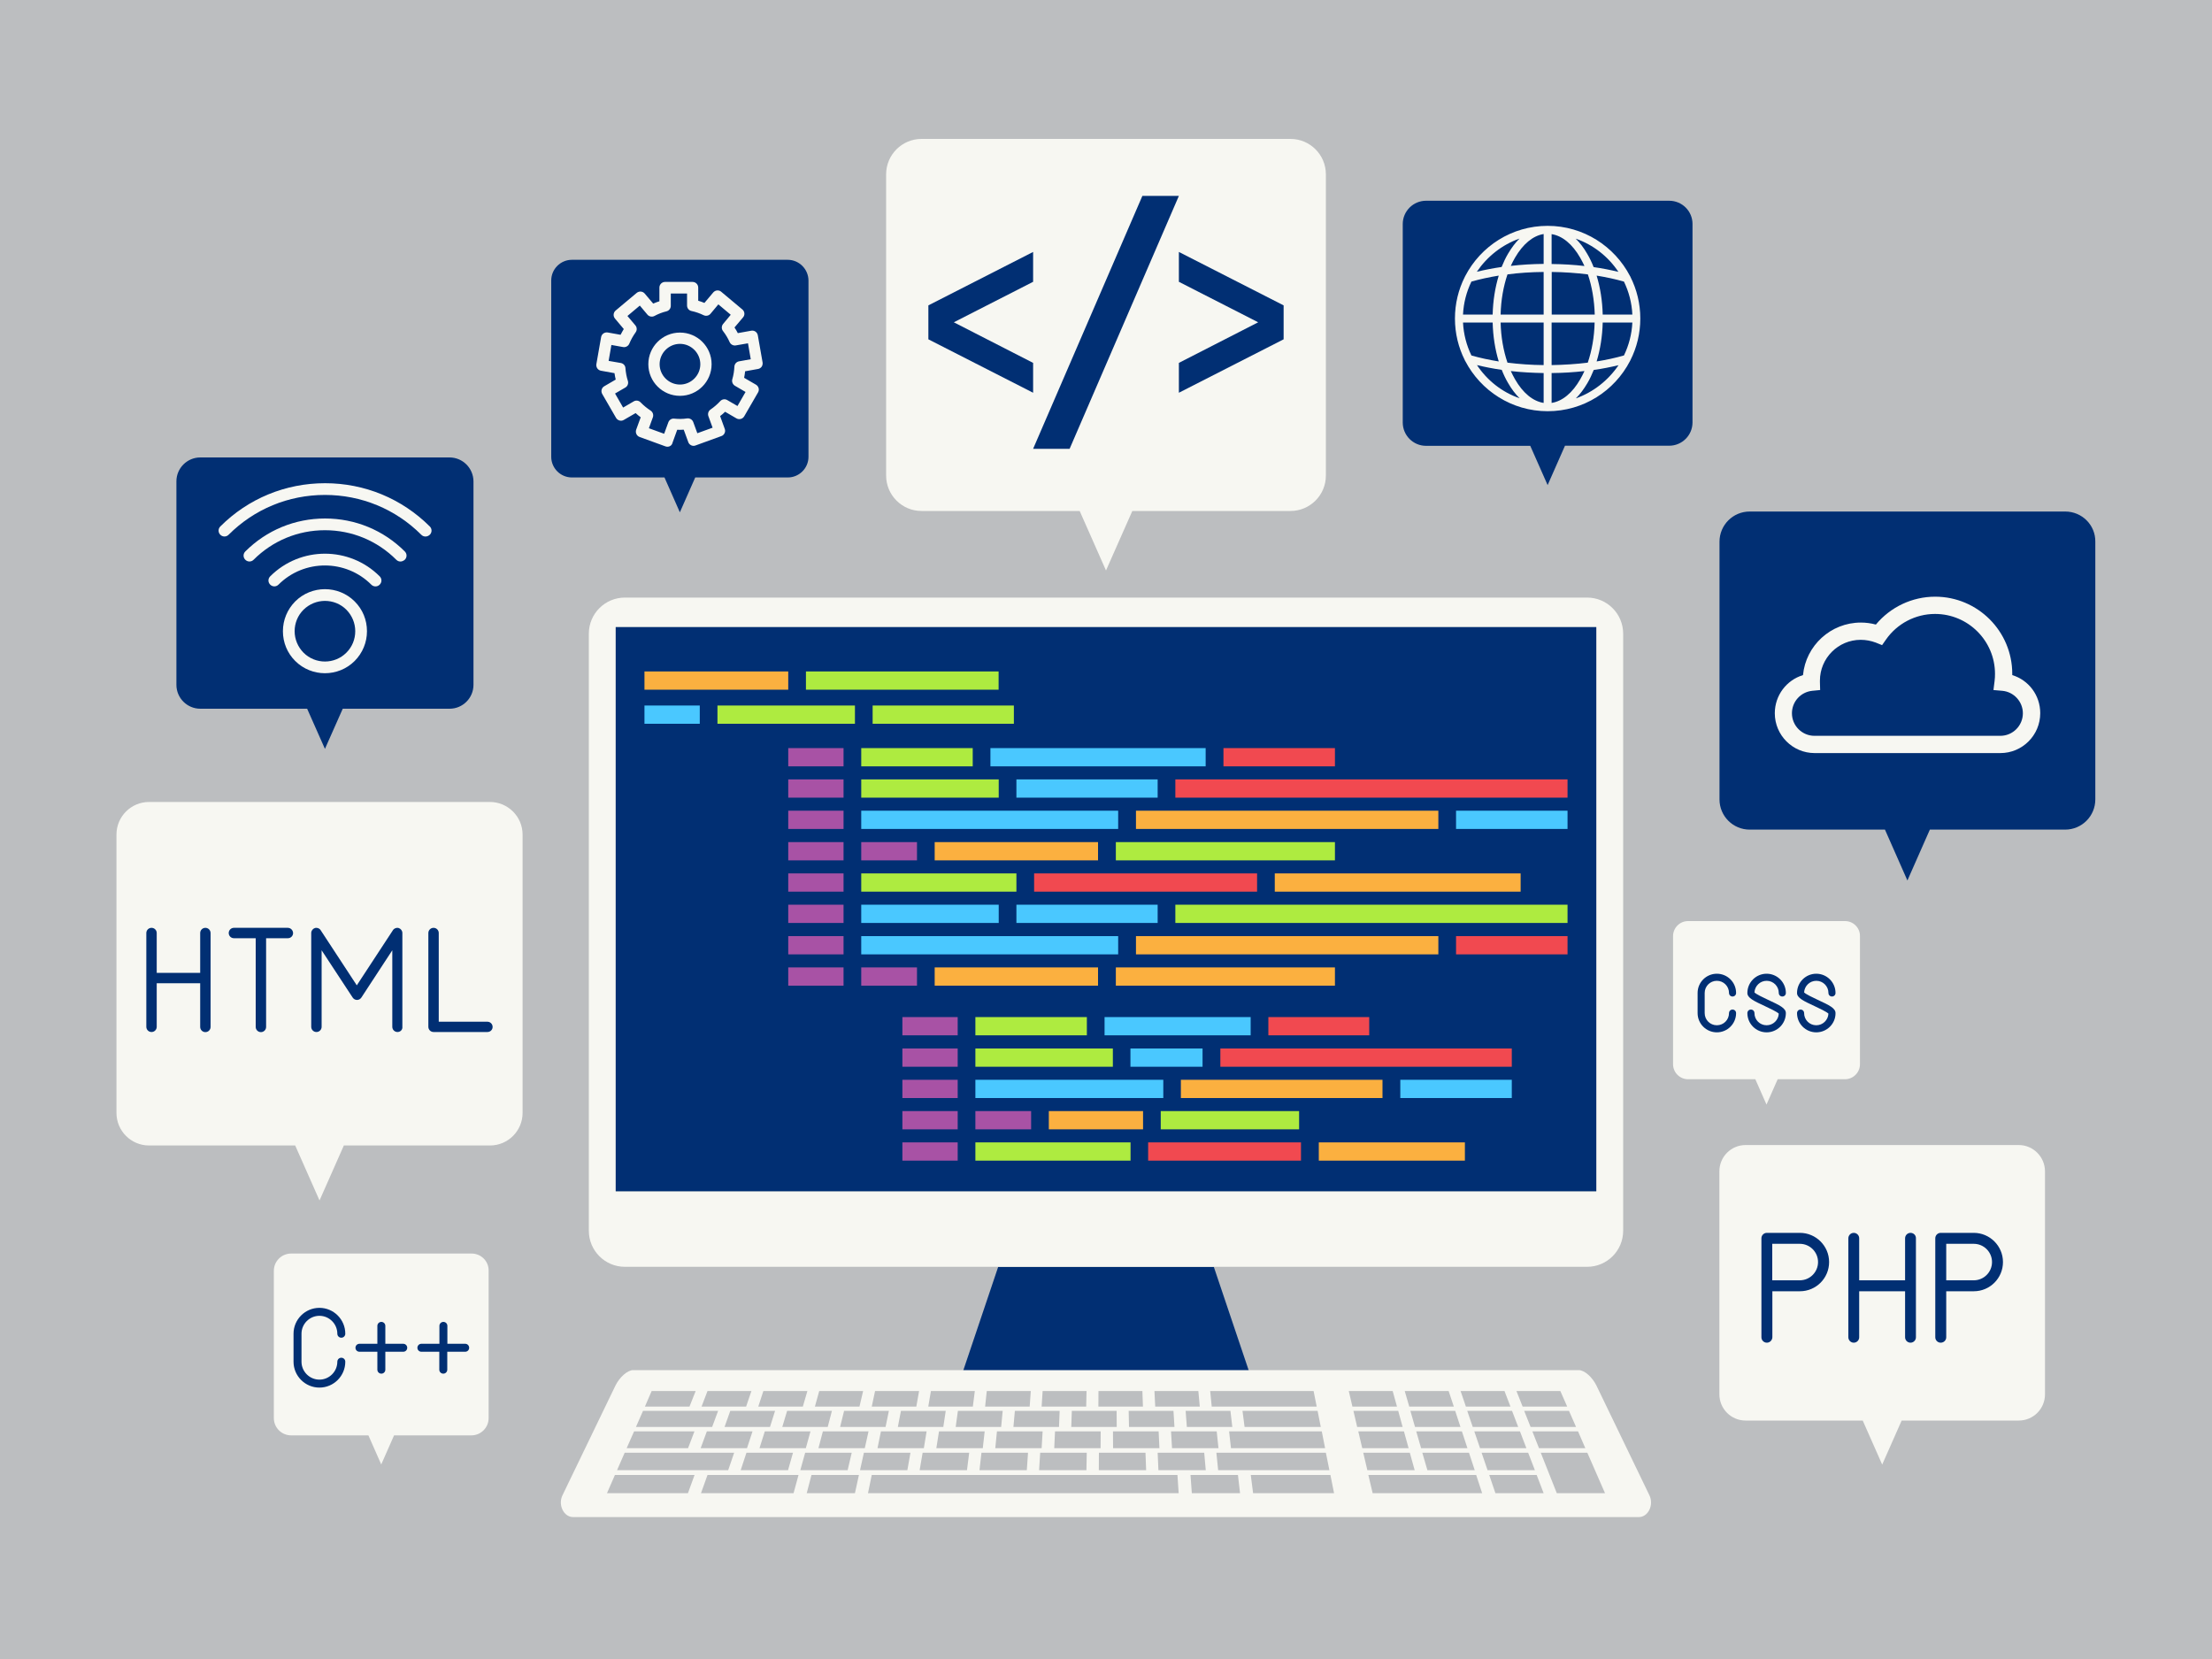
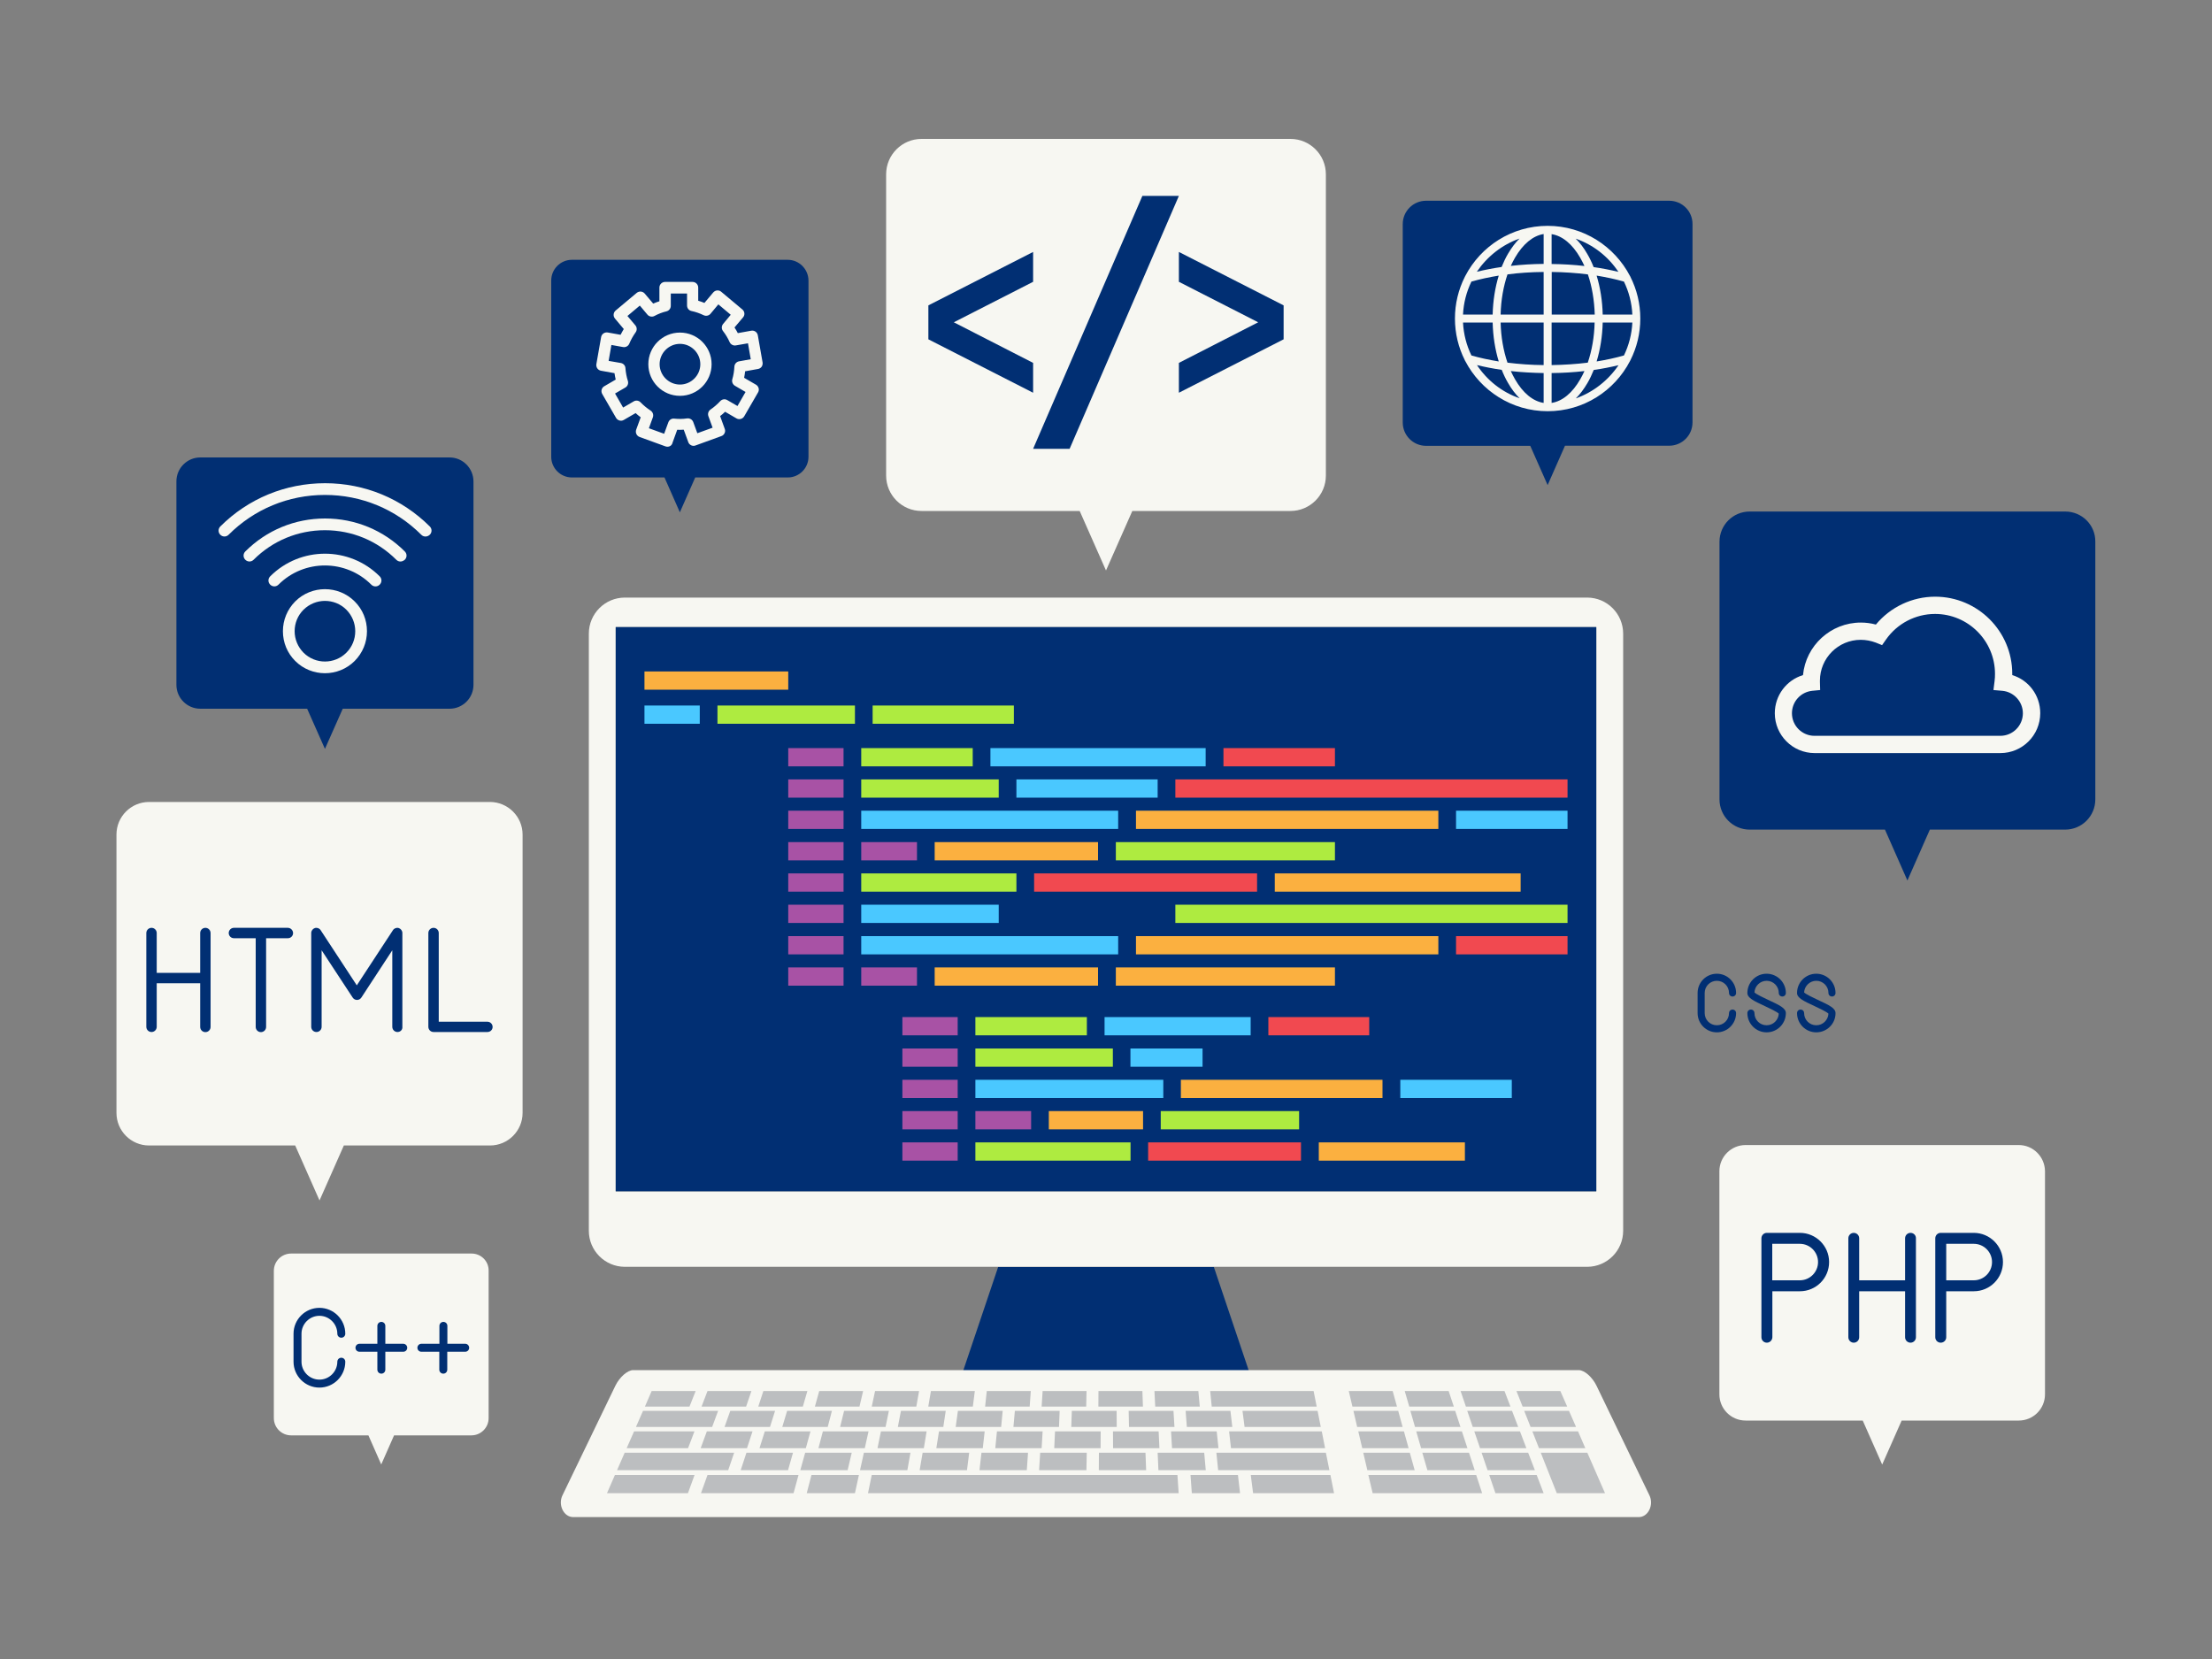
<svg xmlns="http://www.w3.org/2000/svg" version="1.1" x="0px" y="0px" viewBox="0 0 2000 1500" style="enable-background:new 0 0 2000 1500;" xml:space="preserve">
  <rect x="0" y="0" width="2000" height="1500" fill="#808080" stroke="none" />
  <g id="Layer_3">
-     <rect x="250" y="-250" transform="matrix(-1.836970e-16 1 -1 -1.836970e-16 1750 -250)" style="fill:#BCBEC0;" width="1500" height="2000" />
-   </g>
+     </g>
  <g id="Layer_2">
    <g>
      <path style="fill:#F7F7F2;" d="M1166.8,125.6H833.2c-17.6,0-32,14.3-32,32v272.4c0,17.6,14.3,32,32,32h143l23.8,53.8l23.8-53.8    h143c17.6,0,32-14.3,32-32V157.6C1198.8,139.9,1184.4,125.6,1166.8,125.6z" />
      <g>
        <polygon style="fill:#012F73;" points="934.1,227.8 839.4,276.1 839.4,306.8 934.1,355.1 934.1,328.1 862.4,291.4 934.1,254.8         " />
        <polygon style="fill:#012F73;" points="1065.9,355.1 1160.6,306.8 1160.6,276.1 1065.9,227.8 1065.9,254.8 1137.6,291.4      1065.9,328.1    " />
        <polygon style="fill:#012F73;" points="967.1,405.8 934.1,405.8 1032.9,177.1 1065.9,177.1    " />
      </g>
    </g>
    <g>
      <path style="fill:#012F73;" d="M406.4,413.6H181.1c-11.9,0-21.6,9.7-21.6,21.6v184c0,11.9,9.7,21.6,21.6,21.6h96.6l16.1,36.3    l16.1-36.3h96.6c11.9,0,21.6-9.7,21.6-21.6v-184C428,423.3,418.4,413.6,406.4,413.6z" />
      <g>
        <path style="fill:#F7F7F2;" d="M384.7,485.1c-1.4,0-2.7-0.5-3.8-1.6c-23.2-23.2-54.2-36-87.1-36c-33,0-63.9,12.8-87.1,36     c-2.1,2.1-5.4,2.1-7.5,0c-2.1-2.1-2.1-5.4,0-7.5c25.2-25.2,58.9-39.1,94.7-39.1c35.8,0,69.4,13.9,94.7,39.1     c2.1,2.1,2.1,5.4,0,7.5C387.4,484.6,386,485.1,384.7,485.1z" />
        <path style="fill:#F7F7F2;" d="M362.1,507.7c-1.4,0-2.7-0.5-3.8-1.6c-17.2-17.2-40.1-26.7-64.5-26.7c-24.4,0-47.3,9.5-64.5,26.7     c-2.1,2.1-5.4,2.1-7.5,0c-2.1-2.1-2.1-5.4,0-7.5c19.2-19.2,44.8-29.8,72.1-29.8c27.3,0,52.9,10.6,72.1,29.8     c2.1,2.1,2.1,5.4,0,7.5C364.8,507.1,363.4,507.7,362.1,507.7z" />
        <path style="fill:#F7F7F2;" d="M339.5,530.2c-1.4,0-2.7-0.5-3.8-1.6c-23.1-23.1-60.8-23.1-83.9,0c-2.1,2.1-5.4,2.1-7.5,0     c-2.1-2.1-2.1-5.4,0-7.5c27.3-27.3,71.7-27.3,99,0c2.1,2.1,2.1,5.4,0,7.5C342.2,529.7,340.9,530.2,339.5,530.2z" />
        <path style="fill:#F7F7F2;" d="M293.8,608.7c-9.7,0-19.5-3.7-26.9-11.1c-7.2-7.2-11.1-16.7-11.1-26.9s4-19.7,11.1-26.9     c14.8-14.8,39-14.8,53.8,0l0,0l0,0c7.2,7.2,11.1,16.7,11.1,26.9s-4,19.7-11.1,26.9C313.3,605,303.5,608.7,293.8,608.7z      M293.8,543.3c-7,0-14,2.7-19.4,8c-5.2,5.2-8,12.1-8,19.4c0,7.3,2.9,14.2,8,19.4c10.7,10.7,28.1,10.7,38.8,0     c5.2-5.2,8-12.1,8-19.4c0-7.3-2.9-14.2-8-19.4l0,0C307.8,545.9,300.8,543.3,293.8,543.3z" />
      </g>
    </g>
    <g>
      <path style="fill:#012F73;" d="M712.2,234.9H517.1c-10.3,0-18.7,8.4-18.7,18.7V413c0,10.3,8.4,18.7,18.7,18.7h83.7l13.9,31.5    l13.9-31.5h83.7c10.3,0,18.7-8.4,18.7-18.7V253.6C730.9,243.3,722.5,234.9,712.2,234.9z" />
      <g>
        <path style="fill:#F7F7F2;" d="M603.5,403.9c-0.6,0-1.2-0.1-1.8-0.3l-23.4-8.5c-2.7-1-4-3.9-3.1-6.6l4.1-11.2     c-1.6-1.2-3.1-2.4-4.6-3.8l-10.7,6.2c-1.2,0.7-2.6,0.9-3.9,0.5c-1.3-0.4-2.4-1.2-3.1-2.4l-12.5-21.6c-1.4-2.5-0.6-5.6,1.9-7     l10.3-6c-0.5-1.9-0.8-3.9-1.1-5.8l-12.2-2.2c-2.8-0.5-4.6-3.1-4.2-5.9l4.3-24.5c0.5-2.8,3.1-4.6,5.9-4.2l11.7,2.1     c0.9-1.8,1.9-3.5,2.9-5.2l-8-9.5c-1.8-2.2-1.5-5.4,0.6-7.2l19.1-16c2.2-1.8,5.4-1.5,7.2,0.6l7.7,9.1c1.8-0.8,3.7-1.5,5.6-2.1     v-12.4c0-2.8,2.3-5.1,5.1-5.1h24.9c2.8,0,5.1,2.3,5.1,5.1v11.9c1.9,0.6,3.8,1.2,5.6,2l8-9.5c0.9-1,2.1-1.7,3.5-1.8     c1.4-0.1,2.7,0.3,3.7,1.2l19.1,16c2.2,1.8,2.5,5.1,0.6,7.2l-7.7,9.1c1.1,1.6,2.1,3.3,3,5.1l12.2-2.2c2.8-0.5,5.4,1.4,5.9,4.2     l4.3,24.5c0.2,1.3-0.1,2.7-0.8,3.8c-0.8,1.1-2,1.9-3.3,2.1l-11.7,2.1c-0.2,2-0.5,3.9-0.9,5.9l10.7,6.2c1.2,0.7,2,1.8,2.4,3.1     c0.4,1.3,0.2,2.7-0.5,3.9l-12.5,21.6c-1.4,2.4-4.5,3.3-7,1.9l-10.3-6c-1.4,1.4-2.9,2.7-4.5,3.9l4.2,11.6c0.5,1.3,0.4,2.7-0.2,3.9     s-1.6,2.2-2.9,2.6l-23.4,8.5c-1.3,0.5-2.7,0.4-3.9-0.2c-1.2-0.6-2.2-1.6-2.6-2.9l-4.1-11.2c-2,0.1-4,0.2-5.9,0.1l-4.2,11.6     C607.6,402.6,605.6,403.9,603.5,403.9z M586.7,387.2l13.8,5l3.8-10.4c0.8-2.2,3-3.6,5.3-3.3c3.9,0.4,7.7,0.4,11.7-0.2     c2.4-0.3,4.7,1.1,5.5,3.3l3.7,10.1l13.8-5l-3.8-10.4c-0.8-2.2,0-4.7,1.9-6c3.2-2.2,6.2-4.8,8.8-7.6c1.6-1.8,4.3-2.2,6.3-1     l9.3,5.4l7.3-12.7l-9.6-5.6c-2-1.2-3-3.6-2.4-5.8c1.1-3.7,1.7-7.6,1.9-11.5c0.1-2.4,1.9-4.4,4.2-4.8l10.6-1.9l-2.5-14.4l-11,1.9     c-2.3,0.4-4.6-0.8-5.6-3c-1.6-3.6-3.6-6.9-6-10c-1.5-1.9-1.4-4.6,0.1-6.4l6.9-8.3l-11.2-9.4l-7.1,8.5c-1.5,1.8-4.1,2.3-6.2,1.3     c-3.5-1.7-7.2-3-11-3.8c-2.4-0.5-4-2.6-4-5v-10.8h-14.7v11.1c0,2.4-1.6,4.4-3.9,5c-3.8,0.9-7.4,2.3-10.9,4.2     c-2.1,1.1-4.8,0.6-6.3-1.2l-6.9-8.2l-11.2,9.4l7.2,8.5c1.5,1.8,1.6,4.4,0.2,6.3c-2.3,3.2-4.2,6.6-5.7,10.2     c-0.9,2.2-3.3,3.5-5.6,3.1l-10.6-1.9l-2.5,14.4l11,1.9c2.3,0.4,4.1,2.3,4.2,4.7c0.3,3.9,1,7.8,2.2,11.5c0.7,2.3-0.2,4.8-2.3,6     l-9.3,5.4l7.3,12.7l9.6-5.6c2-1.2,4.6-0.8,6.2,0.9c2.7,2.8,5.8,5.3,9,7.4c2,1.3,2.9,3.8,2.1,6.1L586.7,387.2z" />
        <path style="fill:#F7F7F2;" d="M614.8,357.9c-15.8,0-28.6-12.8-28.6-28.6s12.8-28.6,28.6-28.6c15.8,0,28.6,12.8,28.6,28.6     S630.6,357.9,614.8,357.9z M614.8,310.9c-10.1,0-18.4,8.3-18.4,18.4c0,10.1,8.3,18.4,18.4,18.4c10.1,0,18.4-8.3,18.4-18.4     C633.2,319.2,624.9,310.9,614.8,310.9z" />
      </g>
    </g>
    <g>
      <path style="fill:#012F73;" d="M1509.2,181.5h-219.8c-11.6,0-21.1,9.4-21.1,21.1V382c0,11.6,9.4,21.1,21.1,21.1h94.2l15.7,35.5    L1415,403h94.2c11.6,0,21.1-9.4,21.1-21.1V202.5C1530.3,190.9,1520.9,181.5,1509.2,181.5z" />
      <path style="fill:#F7F7F2;" d="M1474.2,325.6c5.7-11.3,8.9-24.1,8.9-37.6c0-13.5-3.2-26.3-8.9-37.6c-0.1-0.3-0.2-0.6-0.4-0.8    c-14-26.9-42.1-45.4-74.5-45.4c-32.4,0-60.5,18.4-74.5,45.4c-0.2,0.3-0.3,0.5-0.4,0.8c-5.7,11.3-8.9,24.1-8.9,37.6    c0,13.5,3.2,26.3,8.9,37.6c0.1,0.3,0.2,0.6,0.4,0.8c14,26.9,42.1,45.4,74.5,45.4c32.4,0,60.5-18.4,74.5-45.4    C1474,326.1,1474.1,325.9,1474.2,325.6z M1322.8,291.6h26.8c0.3,12.4,2.2,24.4,5.5,35.2c-8.7-1.4-17-3.2-24.7-5.4    C1326,312.3,1323.3,302.2,1322.8,291.6z M1330.4,254.6c7.7-2.2,16-4,24.7-5.4c-3.3,10.8-5.2,22.7-5.5,35.2h-26.8    C1323.3,273.7,1326,263.7,1330.4,254.6z M1475.9,284.4h-26.8c-0.3-12.4-2.2-24.4-5.5-35.2c8.7,1.4,17,3.2,24.7,5.4    C1472.7,263.7,1475.4,273.7,1475.9,284.4z M1441.9,284.4h-38.9v-38.5c11.3,0.1,22.2,0.9,32.7,2.2    C1439.4,259,1441.5,271.4,1441.9,284.4z M1402.9,238.7v-27c9.7,1.5,18.8,9,25.9,21.4c1.3,2.3,2.6,4.8,3.8,7.4    C1423.1,239.4,1413.1,238.8,1402.9,238.7z M1395.7,211.6v27c-10.2,0.1-20.1,0.7-29.7,1.8c1.2-2.6,2.4-5,3.8-7.4    C1377,220.6,1386.1,213.1,1395.7,211.6z M1395.7,245.9v38.5h-38.9c0.3-13,2.5-25.4,6.2-36.3C1373.5,246.7,1384.5,246,1395.7,245.9    z M1356.8,291.6h38.9v38.5c-11.3-0.1-22.2-0.9-32.7-2.2C1359.3,317,1357.1,304.6,1356.8,291.6z M1395.7,337.3v27    c-9.7-1.5-18.8-9-25.9-21.4c-1.3-2.3-2.6-4.8-3.8-7.4C1375.6,336.6,1385.6,337.1,1395.7,337.3z M1402.9,364.3v-27    c10.2-0.1,20.1-0.7,29.7-1.8c-1.2,2.6-2.4,5-3.8,7.4C1421.7,355.3,1412.6,362.8,1402.9,364.3z M1402.9,330.1v-38.5h38.9    c-0.3,13-2.5,25.4-6.2,36.3C1425.2,329.2,1414.2,329.9,1402.9,330.1z M1449.1,291.6h26.8c-0.5,10.6-3.2,20.7-7.6,29.8    c-7.7,2.2-16,4-24.7,5.4C1446.9,315.9,1448.8,304,1449.1,291.6z M1463.3,245.8c-7.1-1.7-14.6-3.2-22.4-4.3    c-1.7-4.3-3.6-8.3-5.8-12c-3.1-5.4-6.6-10-10.4-13.7C1440.6,221.3,1454.1,232,1463.3,245.8z M1373.9,215.7    c-3.8,3.7-7.2,8.3-10.4,13.7c-2.2,3.7-4.1,7.8-5.8,12c-7.8,1.1-15.3,2.6-22.4,4.3C1344.6,232,1358,221.3,1373.9,215.7z     M1335.4,330.1c7.1,1.7,14.6,3.2,22.4,4.3c1.7,4.3,3.6,8.3,5.8,12c3.1,5.4,6.6,10,10.4,13.7C1358,354.6,1344.6,343.9,1335.4,330.1    z M1424.8,360.2c3.8-3.7,7.2-8.3,10.4-13.7c2.2-3.7,4.1-7.8,5.8-12c7.8-1.1,15.3-2.6,22.4-4.3    C1454.1,343.9,1440.6,354.6,1424.8,360.2z" />
    </g>
    <g>
      <path style="fill:#012F73;" d="M1867.3,462.5H1582c-15.1,0-27.3,12.2-27.3,27.3v233c0,15.1,12.2,27.3,27.3,27.3h122.3l20.3,46    l20.3-46h122.3c15.1,0,27.3-12.2,27.3-27.3v-233C1894.7,474.7,1882.4,462.5,1867.3,462.5z" />
      <path style="fill:#F7F7F2;" d="M1808.7,680.9h-168c-19.9,0-36-16.2-36-36c0-16.2,10.6-30,25.5-34.5c2.5-26.6,25-47.5,52.3-47.5    c4.6,0,9.2,0.6,13.6,1.8c13.2-15.9,32.8-25.2,53.6-25.2c38.5,0,69.7,31.3,69.7,69.7c0,0.4,0,0.8,0,1.2    c14.8,4.5,25.3,18.2,25.3,34.4C1844.7,664.8,1828.5,680.9,1808.7,680.9z M1682.4,578.5c-20.4,0-36.9,16.6-36.9,36.9    c0,0.4,0,0.8,0,1.2l0.2,7.3l-7.2,0.7c-10.4,1.1-18.3,9.8-18.3,20.3c0,11.3,9.2,20.4,20.4,20.4h168c11.3,0,20.4-9.2,20.4-20.4    c0-10.5-8.2-19.4-18.6-20.3l-8-0.7l1-8c0.3-2.2,0.4-4.4,0.4-6.6c0-29.9-24.3-54.2-54.2-54.2c-17.7,0-34.3,8.7-44.4,23.2l-3.5,5    l-5.7-2.3C1691.7,579.4,1687.1,578.5,1682.4,578.5z" />
    </g>
    <g>
      <path style="fill:#F7F7F2;" d="M426.4,1133.4H263.2c-8.6,0-15.6,7-15.6,15.6v133.2c0,8.6,7,15.6,15.6,15.6h69.9l11.6,26.3    l11.6-26.3h69.9c8.6,0,15.6-7,15.6-15.6V1149C442,1140.4,435,1133.4,426.4,1133.4z" />
      <g>
        <path style="fill:#012F73;" d="M288.8,1254.6c-12.9,0-23.4-10.5-23.4-23.4v-25.3c0-12.9,10.5-23.4,23.4-23.4     c12.9,0,23.4,10.5,23.4,23.4c0,2-1.6,3.6-3.6,3.6s-3.6-1.6-3.6-3.6c0-8.9-7.3-16.2-16.2-16.2s-16.2,7.3-16.2,16.2v25.3     c0,8.9,7.3,16.2,16.2,16.2s16.2-7.3,16.2-16.2c0-2,1.6-3.6,3.6-3.6s3.6,1.6,3.6,3.6C312.2,1244.1,301.7,1254.6,288.8,1254.6z" />
        <path style="fill:#012F73;" d="M364.6,1215h-16.2v-16.2c0-2-1.6-3.6-3.6-3.6s-3.6,1.6-3.6,3.6v16.2H325c-2,0-3.6,1.6-3.6,3.6     c0,2,1.6,3.6,3.6,3.6h16.2v16.2c0,2,1.6,3.6,3.6,3.6s3.6-1.6,3.6-3.6v-16.2h16.2c2,0,3.6-1.6,3.6-3.6     C368.2,1216.6,366.6,1215,364.6,1215z" />
        <path style="fill:#012F73;" d="M420.7,1215h-16.2v-16.2c0-2-1.6-3.6-3.6-3.6s-3.6,1.6-3.6,3.6v16.2H381c-2,0-3.6,1.6-3.6,3.6     c0,2,1.6,3.6,3.6,3.6h16.2v16.2c0,2,1.6,3.6,3.6,3.6s3.6-1.6,3.6-3.6v-16.2h16.2c2,0,3.6-1.6,3.6-3.6     C424.2,1216.6,422.6,1215,420.7,1215z" />
      </g>
    </g>
    <g>
-       <path style="fill:#F7F7F2;" d="M1668.2,832.8h-141.9c-7.5,0-13.6,6.1-13.6,13.6v115.8c0,7.5,6.1,13.6,13.6,13.6h60.8l10.1,22.9    l10.1-22.9h60.8c7.5,0,13.6-6.1,13.6-13.6V846.4C1681.8,838.9,1675.7,832.8,1668.2,832.8z" />
      <g>
        <path style="fill:#012F73;" d="M1552.3,933.4c-9.6,0-17.4-7.8-17.4-17.4v-18.2c0-9.6,7.8-17.4,17.4-17.4s17.4,7.8,17.4,17.4     c0,1.8-1.4,3.2-3.2,3.2s-3.2-1.4-3.2-3.2c0-6.1-4.9-11-11-11c-6.1,0-11,4.9-11,11V916c0,6.1,4.9,11,11,11c6.1,0,11-4.9,11-11     c0-1.8,1.4-3.2,3.2-3.2s3.2,1.4,3.2,3.2C1569.7,925.6,1561.9,933.4,1552.3,933.4z" />
        <path style="fill:#012F73;" d="M1597.3,933.4c-9.6,0-17.4-7.8-17.4-17.4c0-1.8,1.4-3.2,3.2-3.2s3.2,1.4,3.2,3.2     c0,6.1,4.9,11,11,11c5.9,0,10.7-4.7,11-10.5c-1.5-1.6-8.2-4.8-12.3-6.7c-10.6-4.9-16.1-7.6-16.1-12c0-9.6,7.8-17.4,17.4-17.4     c9.6,0,17.4,7.8,17.4,17.4c0,1.8-1.4,3.2-3.2,3.2s-3.2-1.4-3.2-3.2c0-6.1-4.9-11-11-11c-5.9,0-10.7,4.7-11,10.5     c1.5,1.6,8.2,4.8,12.3,6.7c10.6,4.9,16.1,7.6,16.1,12C1614.7,925.6,1606.9,933.4,1597.3,933.4z" />
        <path style="fill:#012F73;" d="M1642.2,933.4c-9.6,0-17.4-7.8-17.4-17.4c0-1.8,1.4-3.2,3.2-3.2s3.2,1.4,3.2,3.2     c0,6.1,4.9,11,11,11c5.9,0,10.7-4.7,11-10.5c-1.5-1.6-8.2-4.8-12.3-6.7c-10.6-4.9-16.1-7.6-16.1-12c0-9.6,7.8-17.4,17.4-17.4     c9.6,0,17.4,7.8,17.4,17.4c0,1.8-1.4,3.2-3.2,3.2s-3.2-1.4-3.2-3.2c0-6.1-4.9-11-11-11c-5.9,0-10.7,4.7-11,10.5     c1.5,1.6,8.2,4.8,12.3,6.7c10.6,4.9,16.1,7.6,16.1,12C1659.7,925.6,1651.8,933.4,1642.2,933.4z" />
      </g>
    </g>
    <g>
      <path style="fill:#F7F7F2;" d="M442.9,725.1H134.8c-16.3,0-29.5,13.2-29.5,29.5v251.6c0,16.3,13.2,29.5,29.5,29.5h132.1l22,49.7    l22-49.7h132.1c16.3,0,29.5-13.2,29.5-29.5V754.6C472.5,738.3,459.2,725.1,442.9,725.1z" />
      <g>
        <path style="fill:#012F73;" d="M185.7,838.9c-2.6,0-4.7,2.1-4.7,4.7v36h-39.3v-36c0-2.6-2.1-4.7-4.7-4.7s-4.7,2.1-4.7,4.7v84.8     c0,2.6,2.1,4.7,4.7,4.7s4.7-2.1,4.7-4.7V889H181v39.5c0,2.6,2.1,4.7,4.7,4.7s4.7-2.1,4.7-4.7v-84.8     C190.4,841,188.3,838.9,185.7,838.9z" />
        <path style="fill:#012F73;" d="M440.7,933.1h-48.7c-2.6,0-4.7-2.1-4.7-4.7v-84.8c0-2.6,2.1-4.7,4.7-4.7s4.7,2.1,4.7,4.7v80.2h44     c2.6,0,4.7,2.1,4.7,4.7S443.3,933.1,440.7,933.1z" />
        <path style="fill:#012F73;" d="M260.2,838.9h-48.7c-2.6,0-4.7,2.1-4.7,4.7c0,2.6,2.1,4.7,4.7,4.7h19.7v80.2     c0,2.6,2.1,4.7,4.7,4.7c2.6,0,4.7-2.1,4.7-4.7v-80.2h19.7c2.6,0,4.7-2.1,4.7-4.7C264.9,841,262.8,838.9,260.2,838.9z" />
        <path style="fill:#012F73;" d="M359.4,933.1c-2.6,0-4.7-2.1-4.7-4.7v-69.2L326.7,902c-0.9,1.3-2.3,2.1-3.9,2.1     c-1.6,0-3-0.8-3.9-2.1l-28.1-42.8v69.2c0,2.6-2.1,4.7-4.7,4.7c-2.6,0-4.7-2.1-4.7-4.7v-84.8c0-2.1,1.4-3.9,3.3-4.5     c2-0.6,4.1,0.2,5.2,1.9l32.7,49.9l32.7-49.9c1.1-1.7,3.3-2.5,5.2-1.9s3.3,2.4,3.3,4.5v84.8C364.1,931,362,933.1,359.4,933.1z" />
      </g>
    </g>
    <g>
      <path style="fill:#F7F7F2;" d="M1825.3,1035.3h-247c-13.1,0-23.7,10.6-23.7,23.7v201.7c0,13.1,10.6,23.7,23.7,23.7h105.9    l17.6,39.8l17.6-39.8h105.9c13.1,0,23.7-10.6,23.7-23.7V1059C1848.9,1045.9,1838.3,1035.3,1825.3,1035.3z" />
      <g>
        <path style="fill:#012F73;" d="M1727.4,1114.7c-2.7,0-4.9,2.2-4.9,4.9v38H1681v-38c0-2.7-2.2-4.9-4.9-4.9s-4.9,2.2-4.9,4.9v89.5     c0,2.7,2.2,4.9,4.9,4.9s4.9-2.2,4.9-4.9v-41.6h41.5v41.6c0,2.7,2.2,4.9,4.9,4.9s4.9-2.2,4.9-4.9v-89.5     C1732.4,1116.9,1730.2,1114.7,1727.4,1114.7z" />
        <g>
          <path style="fill:#012F73;" d="M1597.5,1214c-2.7,0-4.9-2.2-4.9-4.9v-89.5c0-2.7,2.2-4.9,4.9-4.9h29.9      c14.5,0,26.4,11.8,26.4,26.4s-11.8,26.4-26.4,26.4h-24.9v41.6C1602.4,1211.8,1600.2,1214,1597.5,1214z M1602.4,1157.6h24.9      c9.1,0,16.5-7.4,16.5-16.5s-7.4-16.5-16.5-16.5h-24.9V1157.6z" />
        </g>
        <g>
          <path style="fill:#012F73;" d="M1754.7,1214c-2.7,0-4.9-2.2-4.9-4.9v-89.5c0-2.7,2.2-4.9,4.9-4.9h29.9      c14.5,0,26.4,11.8,26.4,26.4s-11.8,26.4-26.4,26.4h-24.9v41.6C1759.7,1211.8,1757.5,1214,1754.7,1214z M1759.7,1157.6h24.9      c9.1,0,16.5-7.4,16.5-16.5s-7.4-16.5-16.5-16.5h-24.9V1157.6z" />
        </g>
      </g>
    </g>
  </g>
  <g id="Layer_1">
    <g>
      <g>
        <polygon style="fill:#012F73;" points="1133.6,1252.6 866.4,1252.6 902.5,1145.5 1097.5,1145.5    " />
        <path style="fill:#F7F7F2;" d="M1435,540.3H565c-18,0-32.6,14.6-32.6,32.6v539.9c0,18,14.6,32.6,32.6,32.6H1435     c18,0,32.6-14.6,32.6-32.6V573C1467.6,554.9,1453,540.3,1435,540.3z M1443.3,1077.1H556.7V567h886.6V1077.1z" />
        <path style="fill:#F7F7F2;" d="M1491.3,1351.9l-47.8-99c-3.8-7.8-10.9-14.1-16.1-14.1H572.5c-5.1,0-12.3,6.3-16.1,14.1l-47.8,99     c-4.3,8.8,1.1,19.8,9.7,19.8h963.4C1490.2,1371.7,1495.6,1360.7,1491.3,1351.9z" />
        <path style="fill:#BCBEC0;" d="M1433.4,1309.4h-41.9l-6-15.2h41.3L1433.4,1309.4z M1425,1290.2h-41.1l-5.8-14.6h40.5L1425,1290.2     z M1328.2,1313.5l5.2,15.8h-42.8l-4.6-15.8H1328.2z M1284.9,1309.4l-4.4-15.2h41.3l5,15.2H1284.9z M1333,1294.2h41.3l5.8,15.2     h-41.9L1333,1294.2z M1410.8,1257.7l6.2,14.1h-40.3l-5.6-14.1H1410.8z M1372.7,1290.2h-41.1l-5-14.6h40.5L1372.7,1290.2z      M1360.3,1257.7l5.4,14.1h-40.3l-4.8-14.1H1360.3z M1320.5,1290.2h-41.1l-4.2-14.6h40.5L1320.5,1290.2z M1309.8,1257.7l4.7,14.1     h-40.3l-4.1-14.1H1309.8z M1202,1329.3h-100.6l-1.6-15.8h99L1202,1329.3z M680.4,1294.2l-5,15.2h-41.9l5.6-15.2H680.4z      M655.1,1290.2l5.2-14.6h40.5l-4.6,14.6H655.1z M674.9,1313.5H717l-4.5,15.8h-42.8L674.9,1313.5z M686.7,1309.4l4.8-15.2h41.3     l-4.2,15.2H686.7z M707.3,1290.2l4.4-14.6h40.5l-3.8,14.6H707.3z M744,1294.2h41.3l-3.4,15.2H740L744,1294.2z M759.6,1290.2     l3.6-14.6h40.5l-3,14.6H759.6z M796.5,1294.2h41.3l-2.5,15.2h-41.9L796.5,1294.2z M811.8,1290.2l2.8-14.6h40.5l-2.2,14.6H811.8z      M834.2,1313.5h42.1l-2,15.8h-42.8L834.2,1313.5z M846.6,1309.4l2.4-15.2h41.3l-1.7,15.2H846.6z M864.1,1290.2l2-14.6h40.5     l-1.4,14.6H864.1z M887.4,1313.5h42.1l-1.1,15.8h-42.8L887.4,1313.5z M899.9,1309.4l1.5-15.2h41.3l-0.9,15.2H899.9z      M916.3,1290.2l1.3-14.6h40.5l-0.6,14.6H916.3z M940.5,1313.5h42.1l-0.3,15.8h-42.8L940.5,1313.5z M953.2,1309.4l0.7-15.2h41.3     l-0.1,15.2H953.2z M968.6,1290.2l0.5-14.6h40.5l0.1,14.6H968.6z M993.6,1313.5h42.1l0.6,15.8h-42.8L993.6,1313.5z M1006.4,1309.4     l-0.1-15.2h41.3l0.7,15.2H1006.4z M1020.5,1275.6h40.5l0.9,14.6h-41.1L1020.5,1275.6z M1088.8,1313.5l1.4,15.8h-42.8l-0.7-15.8     H1088.8z M1059.7,1309.4l-0.9-15.2h41.3l1.6,15.2H1059.7z M1072,1275.6h40.5l1.7,14.6h-41.1L1072,1275.6z M1198.1,1309.4H1113     l-1.7-15.2h83.8L1198.1,1309.4z M1194.2,1290.2h-68.9l-1.9-14.6h67.9L1194.2,1290.2z M1187.7,1257.7l2.8,14.1h-94.9l-1.4-14.1     H1187.7z M1083.5,1257.7l1.3,14.1h-40.3l-0.7-14.1H1083.5z M993.2,1257.7h39.7l0.5,14.1h-40.3L993.2,1257.7z M942.7,1257.7h39.7     l-0.3,14.1h-40.3L942.7,1257.7z M892.2,1257.7H932l-1,14.1h-40.3L892.2,1257.7z M841.7,1257.7h39.7l-1.8,14.1h-40.3L841.7,1257.7     z M791.2,1257.7H831l-2.5,14.1h-40.3L791.2,1257.7z M740.7,1257.7h39.7l-3.3,14.1h-40.3L740.7,1257.7z M690.2,1257.7H730     l-4.1,14.1h-40.3L690.2,1257.7z M639.7,1257.7h39.7l-4.8,14.1h-40.3L639.7,1257.7z M589.2,1257.7H629l-5.6,14.1h-40.3     L589.2,1257.7z M581.4,1275.6h67.9l-5.4,14.6H575L581.4,1275.6z M573.3,1294.2h54.6l-5.8,15.2h-55.5L573.3,1294.2z M564.8,1313.5     h99l-5.4,15.8H557.9L564.8,1313.5z M622,1350.1h-73.2l7.2-16.5h72L622,1350.1z M717.5,1350.1h-83.7l5.9-16.5H722L717.5,1350.1z      M728,1313.5h42.1l-3.7,15.8h-42.8L728,1313.5z M773,1350.1h-43.6l4.3-16.5h42.9L773,1350.1z M781.1,1313.5h42.1l-2.8,15.8h-42.8     L781.1,1313.5z M784.8,1350.1l3.4-16.5h276.4l1.1,16.5H784.8z M1077.6,1350.1l-1.2-16.5h42.9l1.9,16.5H1077.6z M1133,1350.1     l-2.1-16.5h72l3.3,16.5H1133z M1219.5,1257.7h39.7l3.9,14.1h-40.3L1219.5,1257.7z M1223.7,1275.6h40.5l4,14.6h-41.1     L1223.7,1275.6z M1228.1,1294.2h41.3l4.2,15.2h-41.9L1228.1,1294.2z M1232.6,1313.5h42.1l4.4,15.8h-42.8L1232.6,1313.5z      M1241.1,1350.1l-3.9-16.5h97.5l5.4,16.5H1241.1z M1339.6,1313.5h42.1l6.1,15.8H1345L1339.6,1313.5z M1352.1,1350.1l-5.6-16.5     h42.9l6.3,16.5H1352.1z M1407.6,1350.1l-14.5-36.6h42.1l16,36.6H1407.6z" />
        <rect x="556.7" y="567" style="fill:#012F73;" width="886.6" height="510.1" />
      </g>
      <g>
        <g>
          <g>
            <rect x="712.7" y="676.4" style="fill:#A852A5;" width="50" height="16.5" />
            <rect x="778.7" y="676.4" style="fill:#AEEB40;" width="100.8" height="16.5" />
            <rect x="1106.2" y="676.4" style="fill:#F14950;" width="100.8" height="16.5" />
            <rect x="895.5" y="676.4" style="fill:#4AC8FF;" width="194.6" height="16.5" />
          </g>
          <g>
            <rect x="712.7" y="704.7" style="fill:#A852A5;" width="50" height="16.5" />
            <rect x="778.7" y="704.7" style="fill:#AEEB40;" width="124.3" height="16.5" />
            <rect x="1062.7" y="704.7" style="fill:#F14950;" width="354.6" height="16.5" />
            <rect x="919" y="704.7" style="fill:#4AC8FF;" width="127.7" height="16.5" />
          </g>
          <g>
            <rect x="582.7" y="637.9" style="fill:#4AC8FF;" width="50" height="16.5" />
            <rect x="648.7" y="637.9" style="fill:#AEEB40;" width="124.3" height="16.5" />
            <rect x="789" y="637.9" style="fill:#AEEB40;" width="127.7" height="16.5" />
          </g>
          <g>
            <rect x="582.7" y="607.1" style="fill:#FBB040;" width="130" height="16.5" />
-             <rect x="728.7" y="607.1" style="fill:#AEEB40;" width="174.2" height="16.5" />
          </g>
          <g>
            <rect x="712.7" y="818" style="fill:#A852A5;" width="50" height="16.5" />
            <rect x="778.7" y="818" style="fill:#4AC8FF;" width="124.3" height="16.5" />
            <rect x="1062.7" y="818" style="fill:#AEEB40;" width="354.6" height="16.5" />
-             <rect x="919" y="818" style="fill:#4AC8FF;" width="127.7" height="16.5" />
          </g>
          <g>
            <rect x="712.7" y="733" style="fill:#A852A5;" width="50" height="16.5" />
            <rect x="778.7" y="733" style="fill:#4AC8FF;" width="232.3" height="16.5" />
            <rect x="1316.5" y="733" style="fill:#4AC8FF;" width="100.8" height="16.5" />
            <rect x="1027.1" y="733" style="fill:#FBB040;" width="273.4" height="16.5" />
          </g>
          <g>
            <rect x="712.7" y="761.4" style="fill:#A852A5;" width="50" height="16.5" />
            <rect x="778.7" y="761.4" style="fill:#A852A5;" width="50.4" height="16.5" />
            <rect x="1008.9" y="761.4" style="fill:#AEEB40;" width="198.1" height="16.5" />
            <rect x="845.1" y="761.4" style="fill:#FBB040;" width="147.7" height="16.5" />
          </g>
          <g>
            <rect x="712.7" y="846.4" style="fill:#A852A5;" width="50" height="16.5" />
            <rect x="778.7" y="846.4" style="fill:#4AC8FF;" width="232.3" height="16.5" />
            <rect x="1316.5" y="846.4" style="fill:#F14950;" width="100.8" height="16.5" />
            <rect x="1027.1" y="846.4" style="fill:#FBB040;" width="273.4" height="16.5" />
          </g>
          <g>
            <rect x="712.7" y="874.7" style="fill:#A852A5;" width="50" height="16.5" />
            <rect x="778.7" y="874.7" style="fill:#A852A5;" width="50.4" height="16.5" />
            <rect x="1008.9" y="874.7" style="fill:#FBB040;" width="198.1" height="16.5" />
            <rect x="845.1" y="874.7" style="fill:#FBB040;" width="147.7" height="16.5" />
          </g>
          <g>
            <rect x="712.7" y="789.7" style="fill:#A852A5;" width="50" height="16.5" />
            <rect x="778.7" y="789.7" style="fill:#AEEB40;" width="140.3" height="16.5" />
            <rect x="1152.6" y="789.7" style="fill:#FBB040;" width="222.3" height="16.5" />
            <rect x="935" y="789.7" style="fill:#F14950;" width="201.6" height="16.5" />
          </g>
        </g>
        <g>
          <rect x="815.9" y="919.6" style="fill:#A852A5;" width="50" height="16.5" />
          <rect x="881.9" y="919.6" style="fill:#AEEB40;" width="100.8" height="16.5" />
          <rect x="1146.8" y="919.6" style="fill:#F14950;" width="91.2" height="16.5" />
          <rect x="998.7" y="919.6" style="fill:#4AC8FF;" width="132.1" height="16.5" />
        </g>
        <g>
          <rect x="815.9" y="948" style="fill:#A852A5;" width="50" height="16.5" />
          <rect x="881.9" y="948" style="fill:#AEEB40;" width="124.3" height="16.5" />
-           <rect x="1103.4" y="948" style="fill:#F14950;" width="263.5" height="16.5" />
          <rect x="1022.1" y="948" style="fill:#4AC8FF;" width="65.2" height="16.5" />
        </g>
        <g>
          <rect x="815.9" y="976.3" style="fill:#A852A5;" width="50" height="16.5" />
          <rect x="881.9" y="976.3" style="fill:#4AC8FF;" width="169.9" height="16.5" />
          <rect x="1266.1" y="976.3" style="fill:#4AC8FF;" width="100.8" height="16.5" />
          <rect x="1067.7" y="976.3" style="fill:#FBB040;" width="182.3" height="16.5" />
        </g>
        <g>
          <rect x="815.9" y="1004.6" style="fill:#A852A5;" width="50" height="16.5" />
          <rect x="881.9" y="1004.6" style="fill:#A852A5;" width="50.4" height="16.5" />
          <rect x="1049.5" y="1004.6" style="fill:#AEEB40;" width="125.1" height="16.5" />
          <rect x="948.3" y="1004.6" style="fill:#FBB040;" width="85.2" height="16.5" />
        </g>
        <g>
          <rect x="815.9" y="1032.9" style="fill:#A852A5;" width="50" height="16.5" />
          <rect x="881.9" y="1032.9" style="fill:#AEEB40;" width="140.3" height="16.5" />
          <rect x="1192.4" y="1032.9" style="fill:#FBB040;" width="132.1" height="16.5" />
          <rect x="1038.1" y="1032.9" style="fill:#F14950;" width="138.2" height="16.5" />
        </g>
      </g>
    </g>
  </g>
</svg>